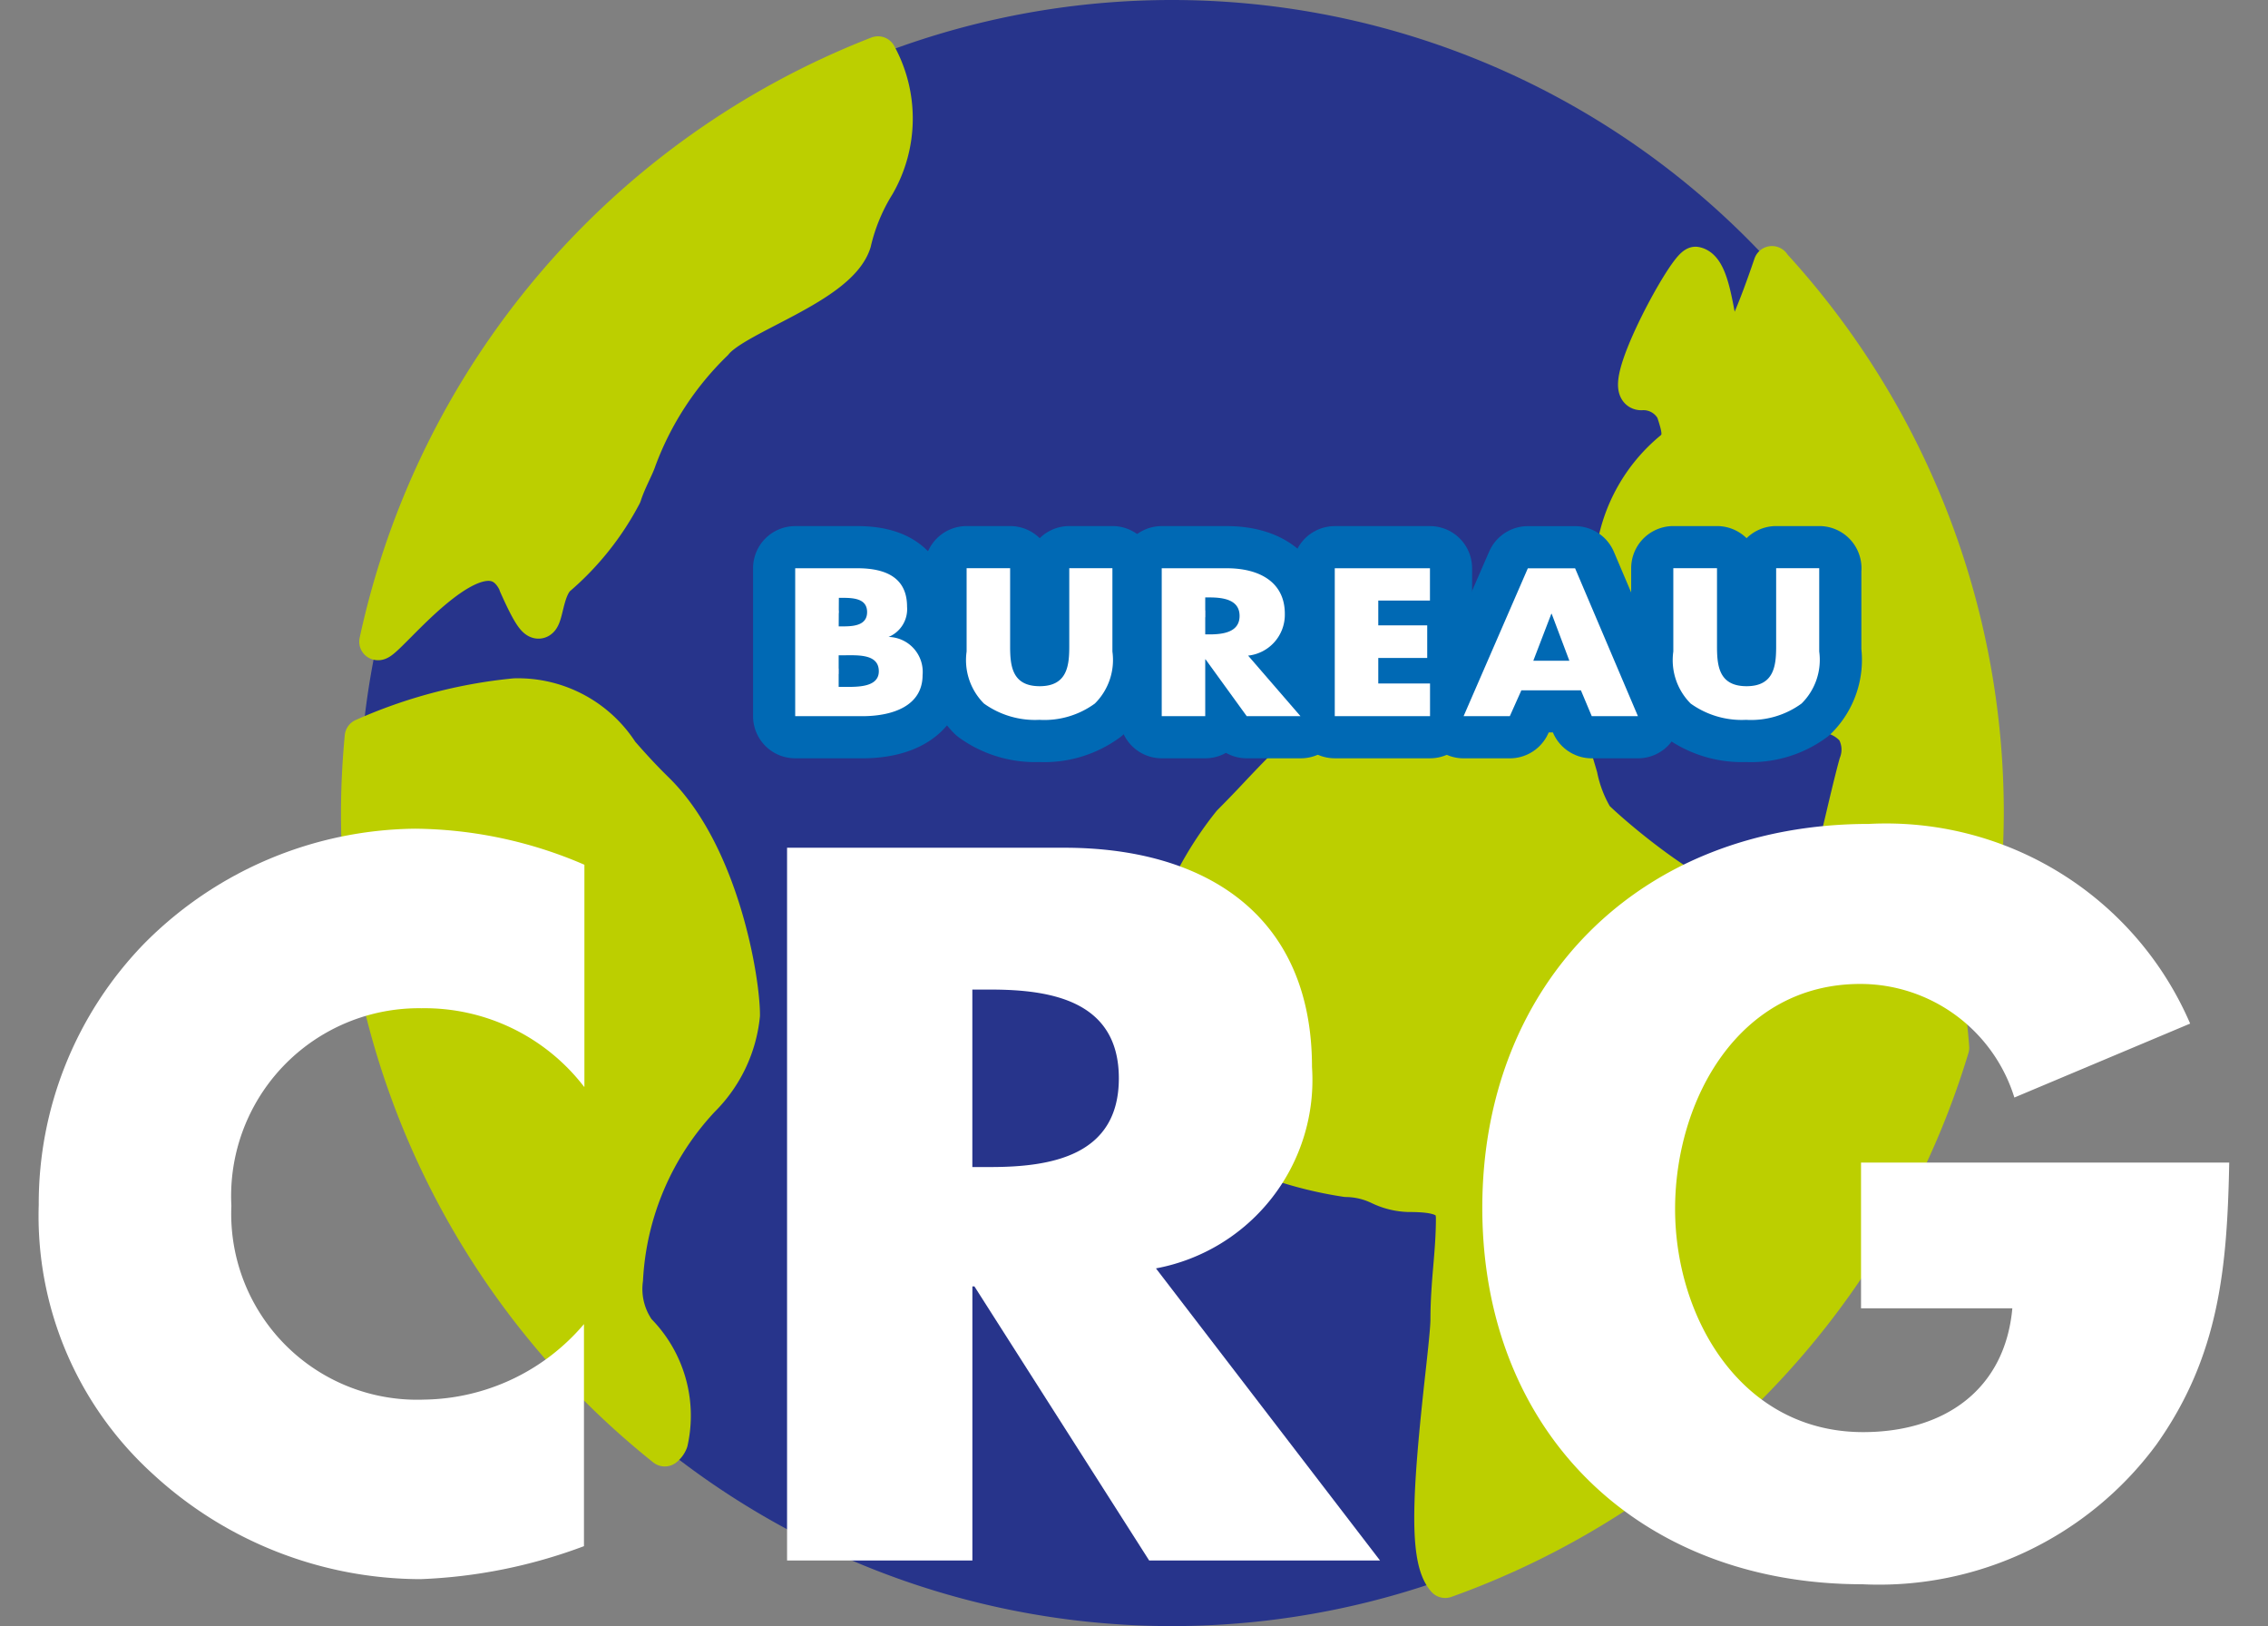
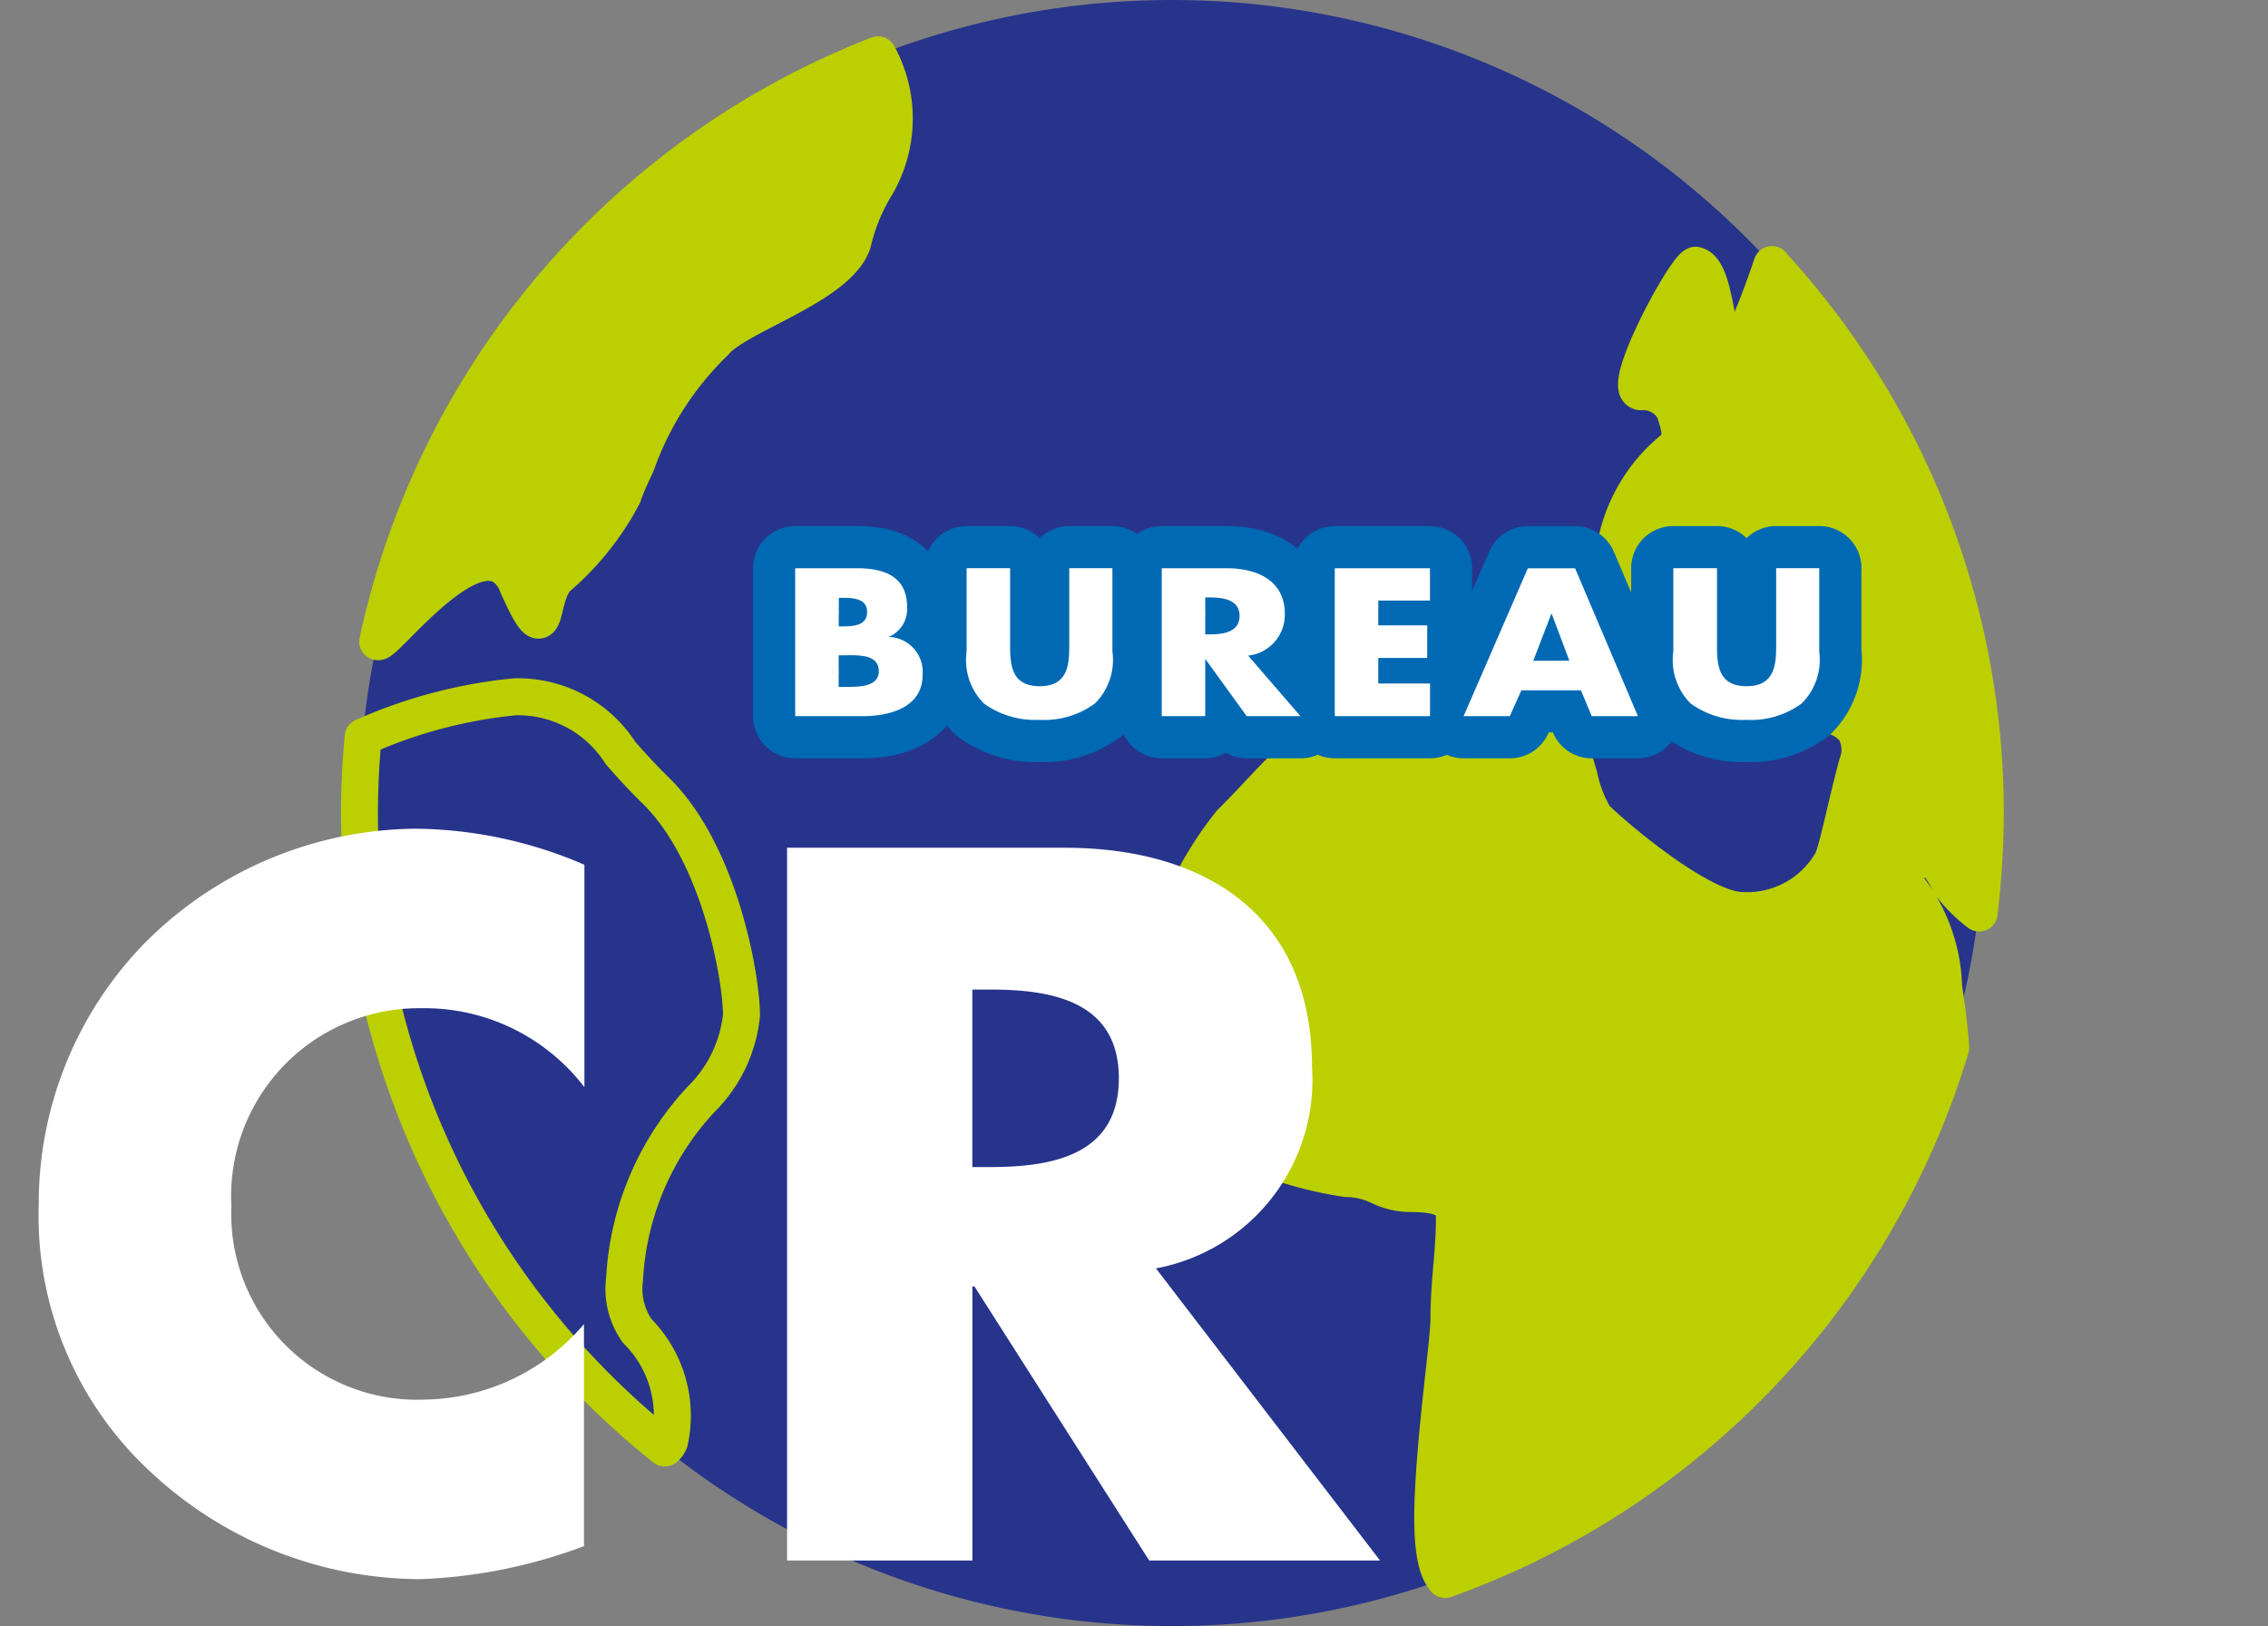
<svg xmlns="http://www.w3.org/2000/svg" id="Group_493" data-name="Group 493" width="61.352" height="43.979" viewBox="0 0 61.352 43.979">
  <rect x="0" y="0" width="61.352" height="43.979" fill="#808080" stroke="none" />
  <defs>
    <clipPath id="clip-path">
      <rect id="Rectangle_161" data-name="Rectangle 161" width="61.352" height="43.979" fill="none" />
    </clipPath>
  </defs>
  <g id="Group_492" data-name="Group 492" transform="translate(0 0)" clip-path="url(#clip-path)">
    <path id="Path_100" data-name="Path 100" d="M54.539,21.99A21.99,21.99,0,1,1,32.55,0a21.99,21.99,0,0,1,21.99,21.99" transform="translate(-0.848 0)" fill="#27348b" />
    <path id="Path_101" data-name="Path 101" d="M50.664,7.78c-1.766,5.178-1.168.193-2.069.018-.322.129-2.124,3.495-1.444,3.421a.946.946,0,0,1,.874.506c.166.5.239.773-.028,1.039A4.41,4.41,0,0,0,46.4,15.6c-.028.487-.147.487-.331.487a1.487,1.487,0,0,1-.276-.018c-.129-.009-.258-.018-.4-.018a1.722,1.722,0,0,0-1.38.625c-.469.543-.166,1.7-.129,1.83l.028.064c.064.11.662,1.094,1.5,1.094a14.486,14.486,0,0,1,1.895.331,14.366,14.366,0,0,0,2,.349,24.589,24.589,0,0,0,2.8-.4,1.2,1.2,0,0,1,.791.414,1.073,1.073,0,0,1,.074.929c-.294,1.076-.552,2.428-.7,2.658a2.634,2.634,0,0,1-2.41,1.306c-1.076,0-3.32-1.867-3.982-2.511a3.519,3.519,0,0,1-.432-1.113c-.23-.782-.46-1.582-.984-1.867a2.637,2.637,0,0,0-1.306-.3,8.632,8.632,0,0,0-2.124.359,6.426,6.426,0,0,1-1.334.248c-.993,0-1.931.984-2.925,2.033-.248.267-.506.533-.754.782a9.488,9.488,0,0,0-2.033,4.975,4.242,4.242,0,0,0,.754,2.925A10.734,10.734,0,0,0,39.149,32.5a2.131,2.131,0,0,1,.9.212,1.949,1.949,0,0,0,.773.193c.809,0,1.251.11,1.251.671,0,.469-.037.91-.074,1.343s-.074.9-.074,1.389c0,.239-.064.828-.138,1.5-.359,3.237-.451,4.994.037,5.536A22.056,22.056,0,0,0,55.5,28.96c-.064-.874-.193-1.609-.193-1.655a4.6,4.6,0,0,0-1.058-2.8c-.11-.11-.975-.294-1.076-.4-.009-.009-.212-.221.083-.258A10.6,10.6,0,0,1,55,23.884c.175,0,.469.625.487.653a3.935,3.935,0,0,0,.782.782,23.522,23.522,0,0,0,.166-2.685A21.891,21.891,0,0,0,50.673,7.8" transform="translate(-2.73 -0.625)" fill="#bccf00" />
    <path id="Path_102" data-name="Path 102" d="M50.664,7.78c-1.766,5.178-1.168.193-2.069.018-.322.129-2.124,3.495-1.444,3.421a.946.946,0,0,1,.874.506c.166.5.239.773-.028,1.039A4.41,4.41,0,0,0,46.4,15.6c-.028.487-.147.487-.331.487a1.487,1.487,0,0,1-.276-.018c-.129-.009-.258-.018-.4-.018a1.722,1.722,0,0,0-1.38.625c-.469.543-.166,1.7-.129,1.83l.028.064c.064.11.662,1.094,1.5,1.094a14.486,14.486,0,0,1,1.895.331,14.366,14.366,0,0,0,2,.349,24.589,24.589,0,0,0,2.8-.4,1.2,1.2,0,0,1,.791.414,1.073,1.073,0,0,1,.074.929c-.294,1.076-.552,2.428-.7,2.658a2.634,2.634,0,0,1-2.41,1.306c-1.076,0-3.32-1.867-3.982-2.511a3.519,3.519,0,0,1-.432-1.113c-.23-.782-.46-1.582-.984-1.867a2.637,2.637,0,0,0-1.306-.3,8.632,8.632,0,0,0-2.124.359,6.426,6.426,0,0,1-1.334.248c-.993,0-1.931.984-2.925,2.033-.248.267-.506.533-.754.782a9.488,9.488,0,0,0-2.033,4.975,4.242,4.242,0,0,0,.754,2.925A10.734,10.734,0,0,0,39.149,32.5a2.131,2.131,0,0,1,.9.212,1.949,1.949,0,0,0,.773.193c.809,0,1.251.11,1.251.671,0,.469-.037.91-.074,1.343s-.074.9-.074,1.389c0,.239-.064.828-.138,1.5-.359,3.237-.451,4.994.037,5.536A22.056,22.056,0,0,0,55.5,28.96c-.064-.874-.193-1.609-.193-1.655a4.6,4.6,0,0,0-1.058-2.8c-.11-.11-.975-.294-1.076-.4-.009-.009-.212-.221.083-.258A10.6,10.6,0,0,1,55,23.884c.175,0,.469.625.487.653a3.935,3.935,0,0,0,.782.782,23.522,23.522,0,0,0,.166-2.685A21.891,21.891,0,0,0,50.673,7.8Z" transform="translate(-2.73 -0.625)" fill="none" stroke="#bccf00" stroke-linejoin="round" stroke-width="1" />
-     <path id="Path_103" data-name="Path 103" d="M18.093,37.651a1.966,1.966,0,0,1-.349-1.407,7.722,7.722,0,0,1,2.088-4.884A3.716,3.716,0,0,0,20.907,29.1c0-.975-.57-4.359-2.318-6.07-.386-.377-.69-.717-.956-1.021a3.292,3.292,0,0,0-2.86-1.517,13.224,13.224,0,0,0-4.1,1.085c-.064.681-.1,1.37-.1,2.06a21.941,21.941,0,0,0,8.259,17.171.414.414,0,0,0,.129-.175,3.242,3.242,0,0,0-.855-2.971" transform="translate(-0.849 -1.646)" fill="#bccf00" />
    <path id="Path_104" data-name="Path 104" d="M18.093,37.651a1.966,1.966,0,0,1-.349-1.407,7.722,7.722,0,0,1,2.088-4.884A3.716,3.716,0,0,0,20.907,29.1c0-.975-.57-4.359-2.318-6.07-.386-.377-.69-.717-.956-1.021a3.292,3.292,0,0,0-2.86-1.517,13.224,13.224,0,0,0-4.1,1.085c-.064.681-.1,1.37-.1,2.06a21.941,21.941,0,0,0,8.259,17.171.414.414,0,0,0,.129-.175,3.242,3.242,0,0,0-.855-2.971Z" transform="translate(-0.849 -1.646)" fill="none" stroke="#bccf00" stroke-linejoin="round" stroke-width="1" />
    <path id="Path_105" data-name="Path 105" d="M14.881,15.939c.892,2,.543.349,1.085-.184A7.55,7.55,0,0,0,17.75,13.52c.12-.377.34-.763.4-.956a8.538,8.538,0,0,1,2.069-3.173c.589-.736,3.375-1.527,3.743-2.713a5.168,5.168,0,0,1,.644-1.554,3.591,3.591,0,0,0,.037-3.513A22.009,22.009,0,0,0,11.11,17.484c.212.092,2.888-3.541,3.78-1.545" transform="translate(-0.892 -0.129)" fill="#bccf00" />
    <path id="Path_106" data-name="Path 106" d="M14.881,15.939c.892,2,.543.349,1.085-.184A7.55,7.55,0,0,0,17.75,13.52c.12-.377.34-.763.4-.956a8.538,8.538,0,0,1,2.069-3.173c.589-.736,3.375-1.527,3.743-2.713a5.168,5.168,0,0,1,.644-1.554,3.591,3.591,0,0,0,.037-3.513A22.009,22.009,0,0,0,11.11,17.484c.212.092,2.888-3.541,3.78-1.545Z" transform="translate(-0.892 -0.129)" fill="none" stroke="#bccf00" stroke-linejoin="round" stroke-width="1" />
    <path id="Path_107" data-name="Path 107" d="M23.39,20.711v-4h1.683c.8,0,1.343.276,1.343,1.039a.814.814,0,0,1-.5.819.945.945,0,0,1,.92,1.03c0,.837-.809,1.113-1.637,1.113Zm1.177-2.428H24.7c.313,0,.635-.046.635-.386,0-.368-.368-.386-.681-.386h-.083Zm0,1.637h.147c.349,0,.938.018.938-.423,0-.478-.579-.432-.966-.432h-.12v.855" transform="translate(-1.879 -1.342)" fill="#fff" />
    <path id="Path_108" data-name="Path 108" d="M23.39,20.711v-4h1.683c.8,0,1.343.276,1.343,1.039a.814.814,0,0,1-.5.819.945.945,0,0,1,.92,1.03c0,.837-.809,1.113-1.637,1.113Zm1.177-2.428H24.7c.313,0,.635-.046.635-.386,0-.368-.368-.386-.681-.386h-.083Zm0,1.637h.147c.349,0,.938.018.938-.423,0-.478-.579-.432-.966-.432h-.12Z" transform="translate(-1.879 -1.342)" fill="none" stroke="#0069b4" stroke-linecap="round" stroke-linejoin="round" stroke-width="2.28" />
    <path id="Path_109" data-name="Path 109" d="M32.375,16.71v2.253A1.66,1.66,0,0,1,31.9,20.37a2.316,2.316,0,0,1-1.5.441,2.371,2.371,0,0,1-1.5-.441,1.663,1.663,0,0,1-.469-1.407V16.71h1.177v2.106c0,.524.046,1.085.8,1.085s.8-.57.8-1.085V16.71h1.168Z" transform="translate(-2.283 -1.342)" fill="#fff" />
    <path id="Path_110" data-name="Path 110" d="M32.375,16.71v2.253A1.66,1.66,0,0,1,31.9,20.37a2.316,2.316,0,0,1-1.5.441,2.371,2.371,0,0,1-1.5-.441,1.663,1.663,0,0,1-.469-1.407V16.71h1.177v2.106c0,.524.046,1.085.8,1.085s.8-.57.8-1.085V16.71h1.168Z" transform="translate(-2.283 -1.342)" fill="none" stroke="#0069b4" stroke-linecap="round" stroke-linejoin="round" stroke-width="2.28" />
    <path id="Path_111" data-name="Path 111" d="M37.932,20.711H36.469l-1.113-1.536h-.009v1.536H34.17v-4h1.757c.892,0,1.573.377,1.573,1.232a1.112,1.112,0,0,1-.993,1.131l1.416,1.637ZM35.347,18.5h.11c.386,0,.819-.064.819-.5s-.432-.5-.819-.5h-.11Z" transform="translate(-2.744 -1.342)" fill="#fff" />
    <path id="Path_112" data-name="Path 112" d="M37.932,20.711H36.469l-1.113-1.536h-.009v1.536H34.17v-4h1.757c.892,0,1.573.377,1.573,1.232a1.112,1.112,0,0,1-.993,1.131l1.416,1.637ZM35.347,18.5h.11c.386,0,.819-.064.819-.5s-.432-.5-.819-.5h-.11Z" transform="translate(-2.744 -1.342)" fill="none" stroke="#0069b4" stroke-linecap="round" stroke-linejoin="round" stroke-width="2.28" />
    <path id="Path_113" data-name="Path 113" d="M40.437,17.584v.671h1.324v.883H40.437v.69h1.4v.883H39.26v-4h2.575v.874Z" transform="translate(-3.153 -1.342)" fill="#fff" />
    <path id="Path_114" data-name="Path 114" d="M40.437,17.584v.671h1.324v.883H40.437v.69h1.4v.883H39.26v-4h2.575v.874Z" transform="translate(-3.153 -1.342)" fill="none" stroke="#0069b4" stroke-linecap="round" stroke-linejoin="round" stroke-width="2.28" />
    <path id="Path_115" data-name="Path 115" d="M44.613,20.012l-.313.7H43.05l1.738-4h1.278l1.7,4H46.517l-.294-.7H44.613Zm.819-2.069h-.009l-.487,1.269h.975l-.478-1.269" transform="translate(-3.458 -1.342)" fill="#fff" />
    <path id="Path_116" data-name="Path 116" d="M44.613,20.012l-.313.7H43.05l1.738-4h1.278l1.7,4H46.517l-.294-.7H44.613Zm.819-2.069h-.009l-.487,1.269h.975Z" transform="translate(-3.458 -1.342)" fill="none" stroke="#0069b4" stroke-linecap="round" stroke-linejoin="round" stroke-width="2.28" />
    <path id="Path_117" data-name="Path 117" d="M53.165,16.71v2.253a1.66,1.66,0,0,1-.478,1.407,2.316,2.316,0,0,1-1.5.441,2.371,2.371,0,0,1-1.5-.441,1.663,1.663,0,0,1-.469-1.407V16.71H50.4v2.106c0,.524.046,1.085.8,1.085s.8-.57.8-1.085V16.71h1.168Z" transform="translate(-3.953 -1.342)" fill="#fff" />
    <path id="Path_118" data-name="Path 118" d="M53.165,16.71v2.253a1.66,1.66,0,0,1-.478,1.407,2.316,2.316,0,0,1-1.5.441,2.371,2.371,0,0,1-1.5-.441,1.663,1.663,0,0,1-.469-1.407V16.71H50.4v2.106c0,.524.046,1.085.8,1.085s.8-.57.8-1.085V16.71h1.168Z" transform="translate(-3.953 -1.342)" fill="none" stroke="#0069b4" stroke-linecap="round" stroke-linejoin="round" stroke-width="2.28" />
    <path id="Path_119" data-name="Path 119" d="M23.39,20.711v-4h1.683c.8,0,1.343.276,1.343,1.039a.814.814,0,0,1-.5.819.945.945,0,0,1,.92,1.03c0,.837-.809,1.113-1.637,1.113Zm1.177-2.428H24.7c.313,0,.635-.046.635-.386,0-.368-.368-.386-.681-.386h-.083Zm0,1.637h.147c.349,0,.938.018.938-.423,0-.478-.579-.432-.966-.432h-.12v.855" transform="translate(-1.879 -1.342)" fill="#fff" />
    <path id="Path_120" data-name="Path 120" d="M32.375,16.71v2.253A1.66,1.66,0,0,1,31.9,20.37a2.316,2.316,0,0,1-1.5.441,2.371,2.371,0,0,1-1.5-.441,1.663,1.663,0,0,1-.469-1.407V16.71h1.177v2.106c0,.524.046,1.085.8,1.085s.8-.57.8-1.085V16.71h1.168Z" transform="translate(-2.283 -1.342)" fill="#fff" />
    <path id="Path_121" data-name="Path 121" d="M37.932,20.711H36.469l-1.113-1.536h-.009v1.536H34.17v-4h1.757c.892,0,1.573.377,1.573,1.232a1.112,1.112,0,0,1-.993,1.131l1.416,1.637ZM35.347,18.5h.11c.386,0,.819-.064.819-.5s-.432-.5-.819-.5h-.11Z" transform="translate(-2.744 -1.342)" fill="#fff" />
    <path id="Path_122" data-name="Path 122" d="M40.437,17.584v.671h1.324v.883H40.437v.69h1.4v.883H39.26v-4h2.575v.874Z" transform="translate(-3.153 -1.342)" fill="#fff" />
    <path id="Path_123" data-name="Path 123" d="M44.613,20.012l-.313.7H43.05l1.738-4h1.278l1.7,4H46.517l-.294-.7H44.613Zm.819-2.069h-.009l-.487,1.269h.975l-.478-1.269" transform="translate(-3.458 -1.342)" fill="#fff" />
    <path id="Path_124" data-name="Path 124" d="M53.165,16.71v2.253a1.66,1.66,0,0,1-.478,1.407,2.316,2.316,0,0,1-1.5.441,2.371,2.371,0,0,1-1.5-.441,1.663,1.663,0,0,1-.469-1.407V16.71H50.4v2.106c0,.524.046,1.085.8,1.085s.8-.57.8-1.085V16.71h1.168Z" transform="translate(-3.953 -1.342)" fill="#fff" />
    <path id="Path_125" data-name="Path 125" d="M15.892,31.35a5.442,5.442,0,0,0-4.4-2.124,5.08,5.08,0,0,0-5.141,5.343,5.03,5.03,0,0,0,5.215,5.242,5.77,5.77,0,0,0,4.323-2.042v6.006a14.076,14.076,0,0,1-4.424.892A10.716,10.716,0,0,1,4.23,41.826a9.422,9.422,0,0,1-3.09-7.284,10.087,10.087,0,0,1,2.842-7.054,10.458,10.458,0,0,1,7.339-3.118,11.764,11.764,0,0,1,4.58.975V31.35Z" transform="translate(-0.092 -1.957)" fill="#fff" />
    <path id="Path_126" data-name="Path 126" d="M15.892,31.35a5.442,5.442,0,0,0-4.4-2.124,5.08,5.08,0,0,0-5.141,5.343,5.03,5.03,0,0,0,5.215,5.242,5.77,5.77,0,0,0,4.323-2.042v6.006a14.076,14.076,0,0,1-4.424.892A10.716,10.716,0,0,1,4.23,41.826a9.422,9.422,0,0,1-3.09-7.284,10.087,10.087,0,0,1,2.842-7.054,10.458,10.458,0,0,1,7.339-3.118,11.764,11.764,0,0,1,4.58.975V31.35Z" transform="translate(-0.092 -1.957)" fill="none" />
    <path id="Path_127" data-name="Path 127" d="M39.18,44.207H32.945l-4.727-7.413h-.055v7.413H23.15V24.93h7.5c3.807,0,6.7,1.812,6.7,5.932a5.181,5.181,0,0,1-4.221,5.445l6.061,7.9M28.162,33.566h.487c1.637,0,3.476-.3,3.476-2.4s-1.839-2.4-3.476-2.4h-.487v4.8Z" transform="translate(-1.859 -2.002)" fill="#fff" />
    <path id="Path_128" data-name="Path 128" d="M39.18,44.207H32.945l-4.727-7.413h-.055v7.413H23.15V24.93h7.5c3.807,0,6.7,1.812,6.7,5.932a5.181,5.181,0,0,1-4.221,5.445ZM28.162,33.566h.487c1.637,0,3.476-.3,3.476-2.4s-1.839-2.4-3.476-2.4h-.487v4.8Z" transform="translate(-1.859 -2.002)" fill="none" />
-     <path id="Path_129" data-name="Path 129" d="M63.805,33.39c-.055,2.814-.258,5.215-1.968,7.624a9.324,9.324,0,0,1-7.955,3.78c-6.061,0-10.282-4.12-10.282-10.181S47.84,24.23,54.057,24.23a8.954,8.954,0,0,1,8.691,5.4l-4.755,2a4.365,4.365,0,0,0-4.166-3.072c-3.3,0-5.012,3.145-5.012,6.088s1.793,6.033,5.086,6.033c2.17,0,3.835-1.122,4.037-3.348H53.845V33.39h9.96Z" transform="translate(-3.502 -1.946)" fill="#fff" />
    <path id="Path_130" data-name="Path 130" d="M63.805,33.39c-.055,2.814-.258,5.215-1.968,7.624a9.324,9.324,0,0,1-7.955,3.78c-6.061,0-10.282-4.12-10.282-10.181S47.84,24.23,54.057,24.23a8.954,8.954,0,0,1,8.691,5.4l-4.755,2a4.365,4.365,0,0,0-4.166-3.072c-3.3,0-5.012,3.145-5.012,6.088s1.793,6.033,5.086,6.033c2.17,0,3.835-1.122,4.037-3.348H53.845V33.39h9.96Z" transform="translate(-3.502 -1.946)" fill="none" />
  </g>
</svg>